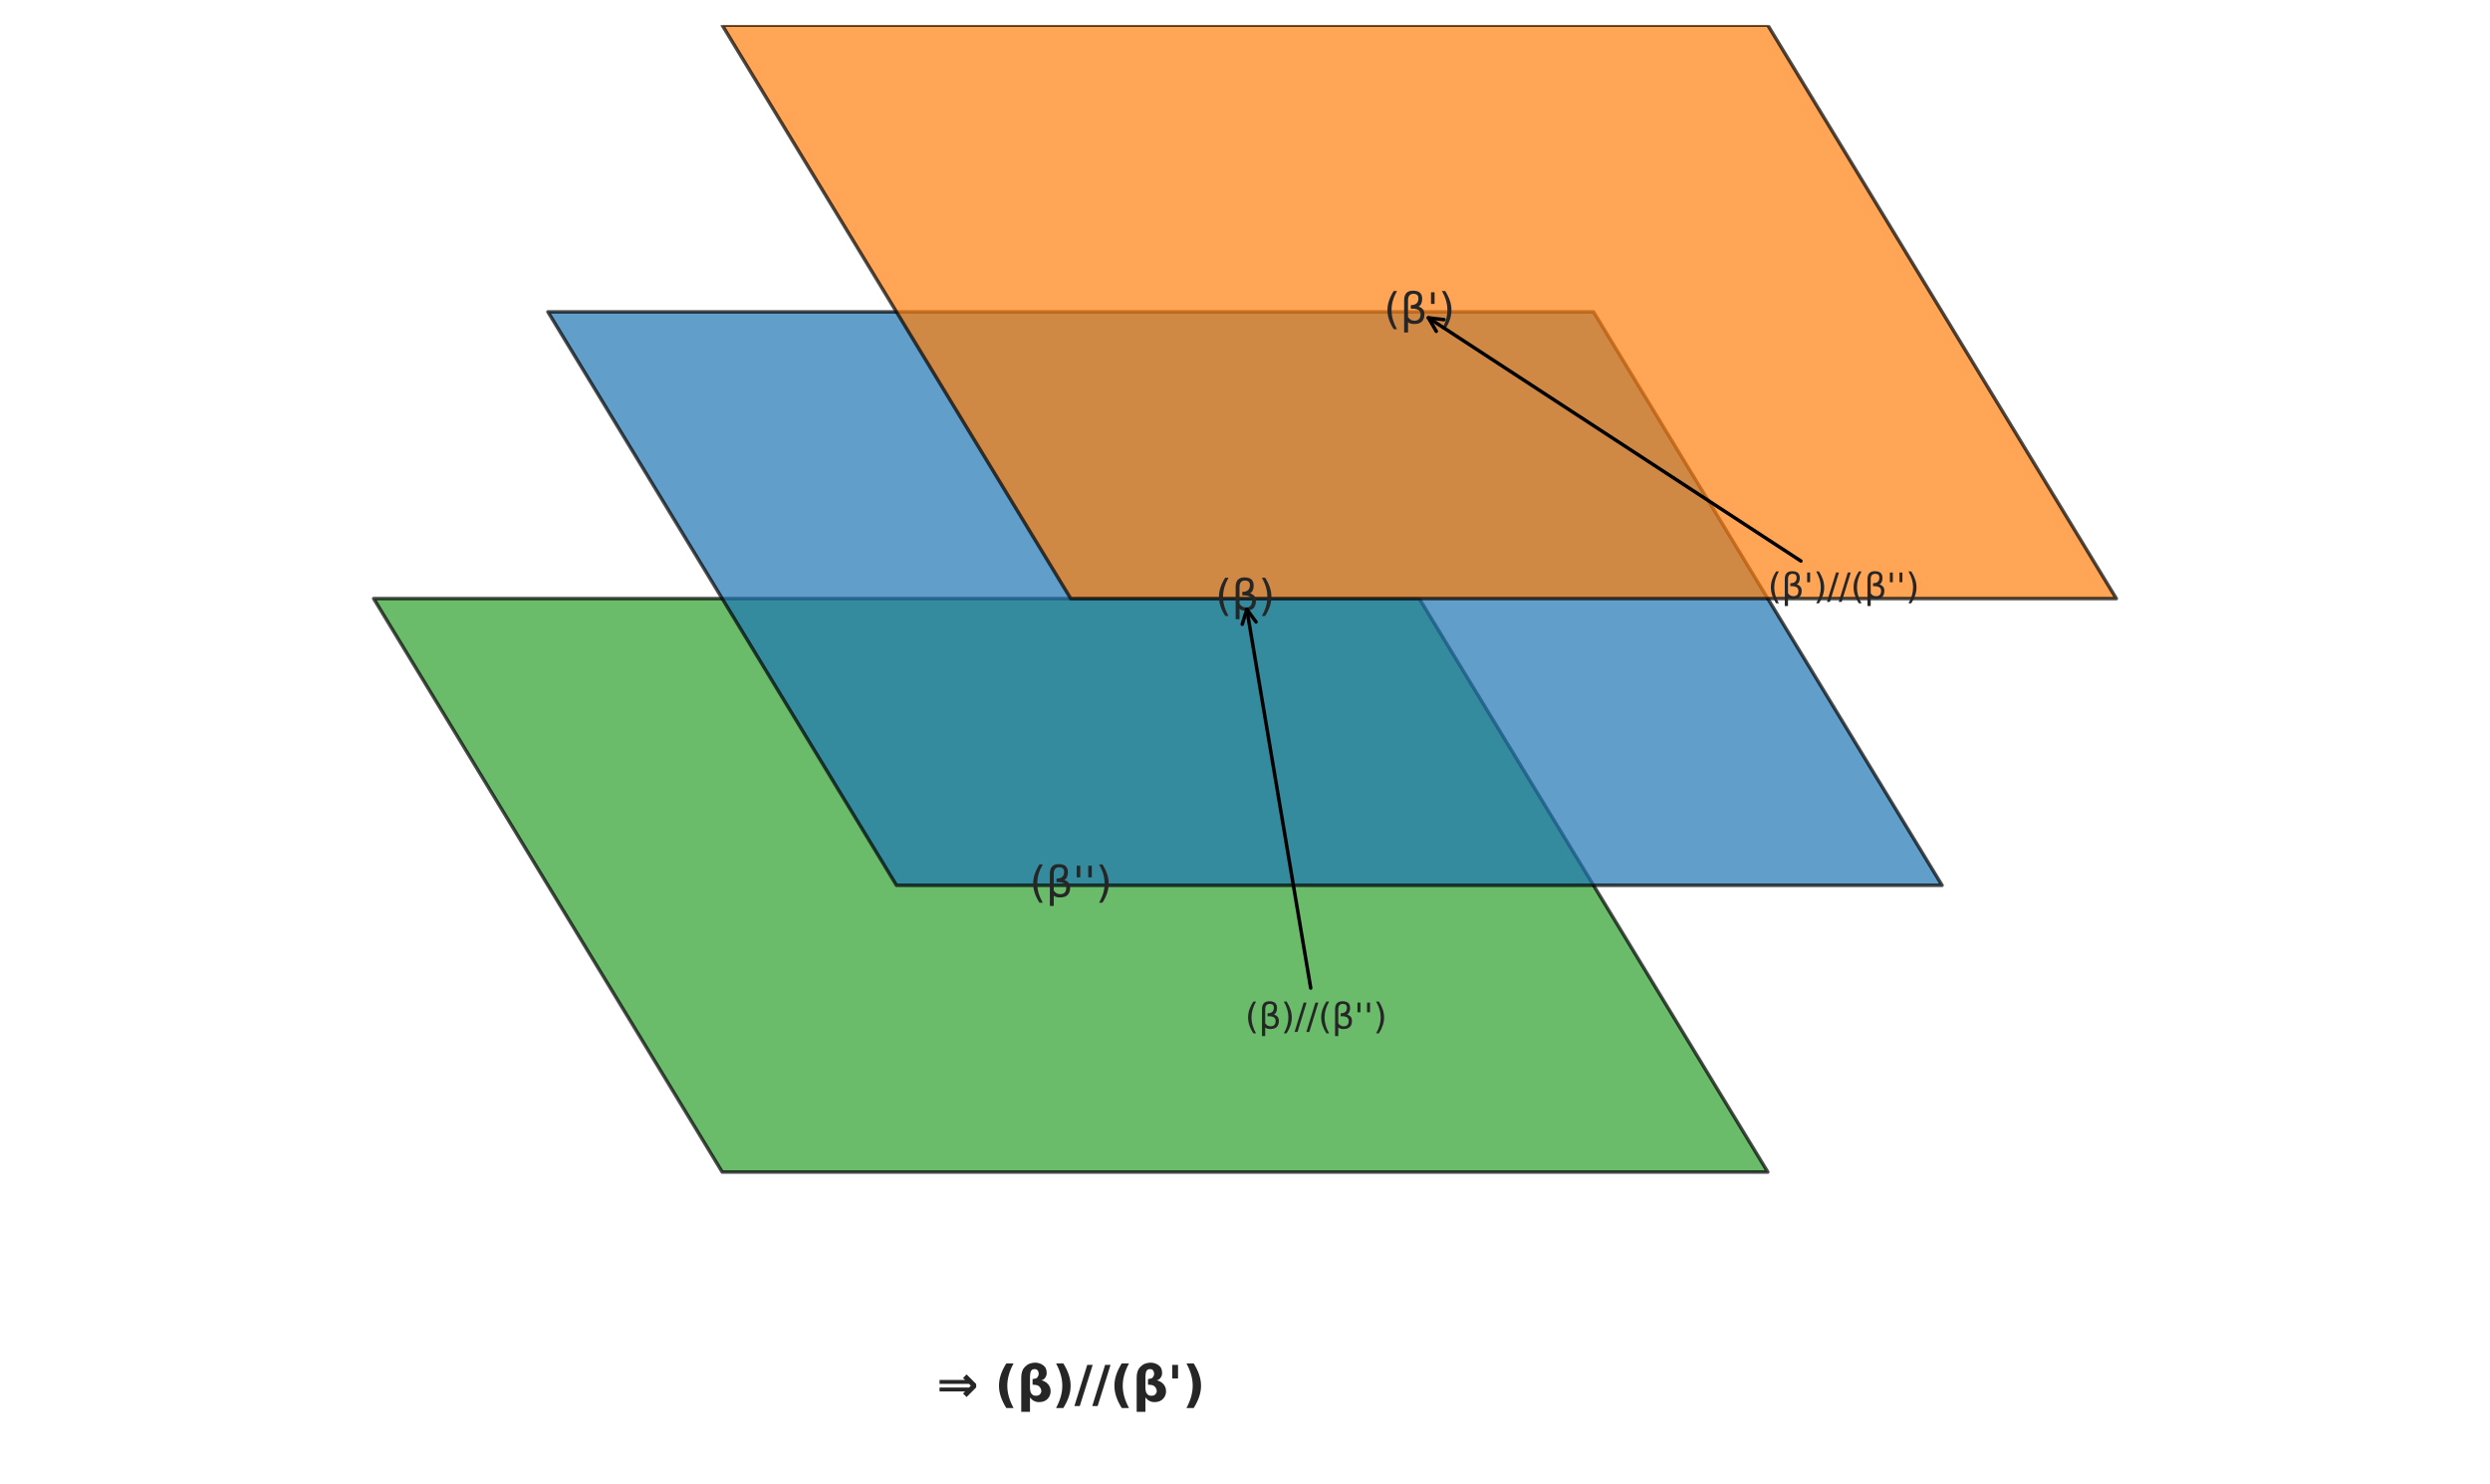
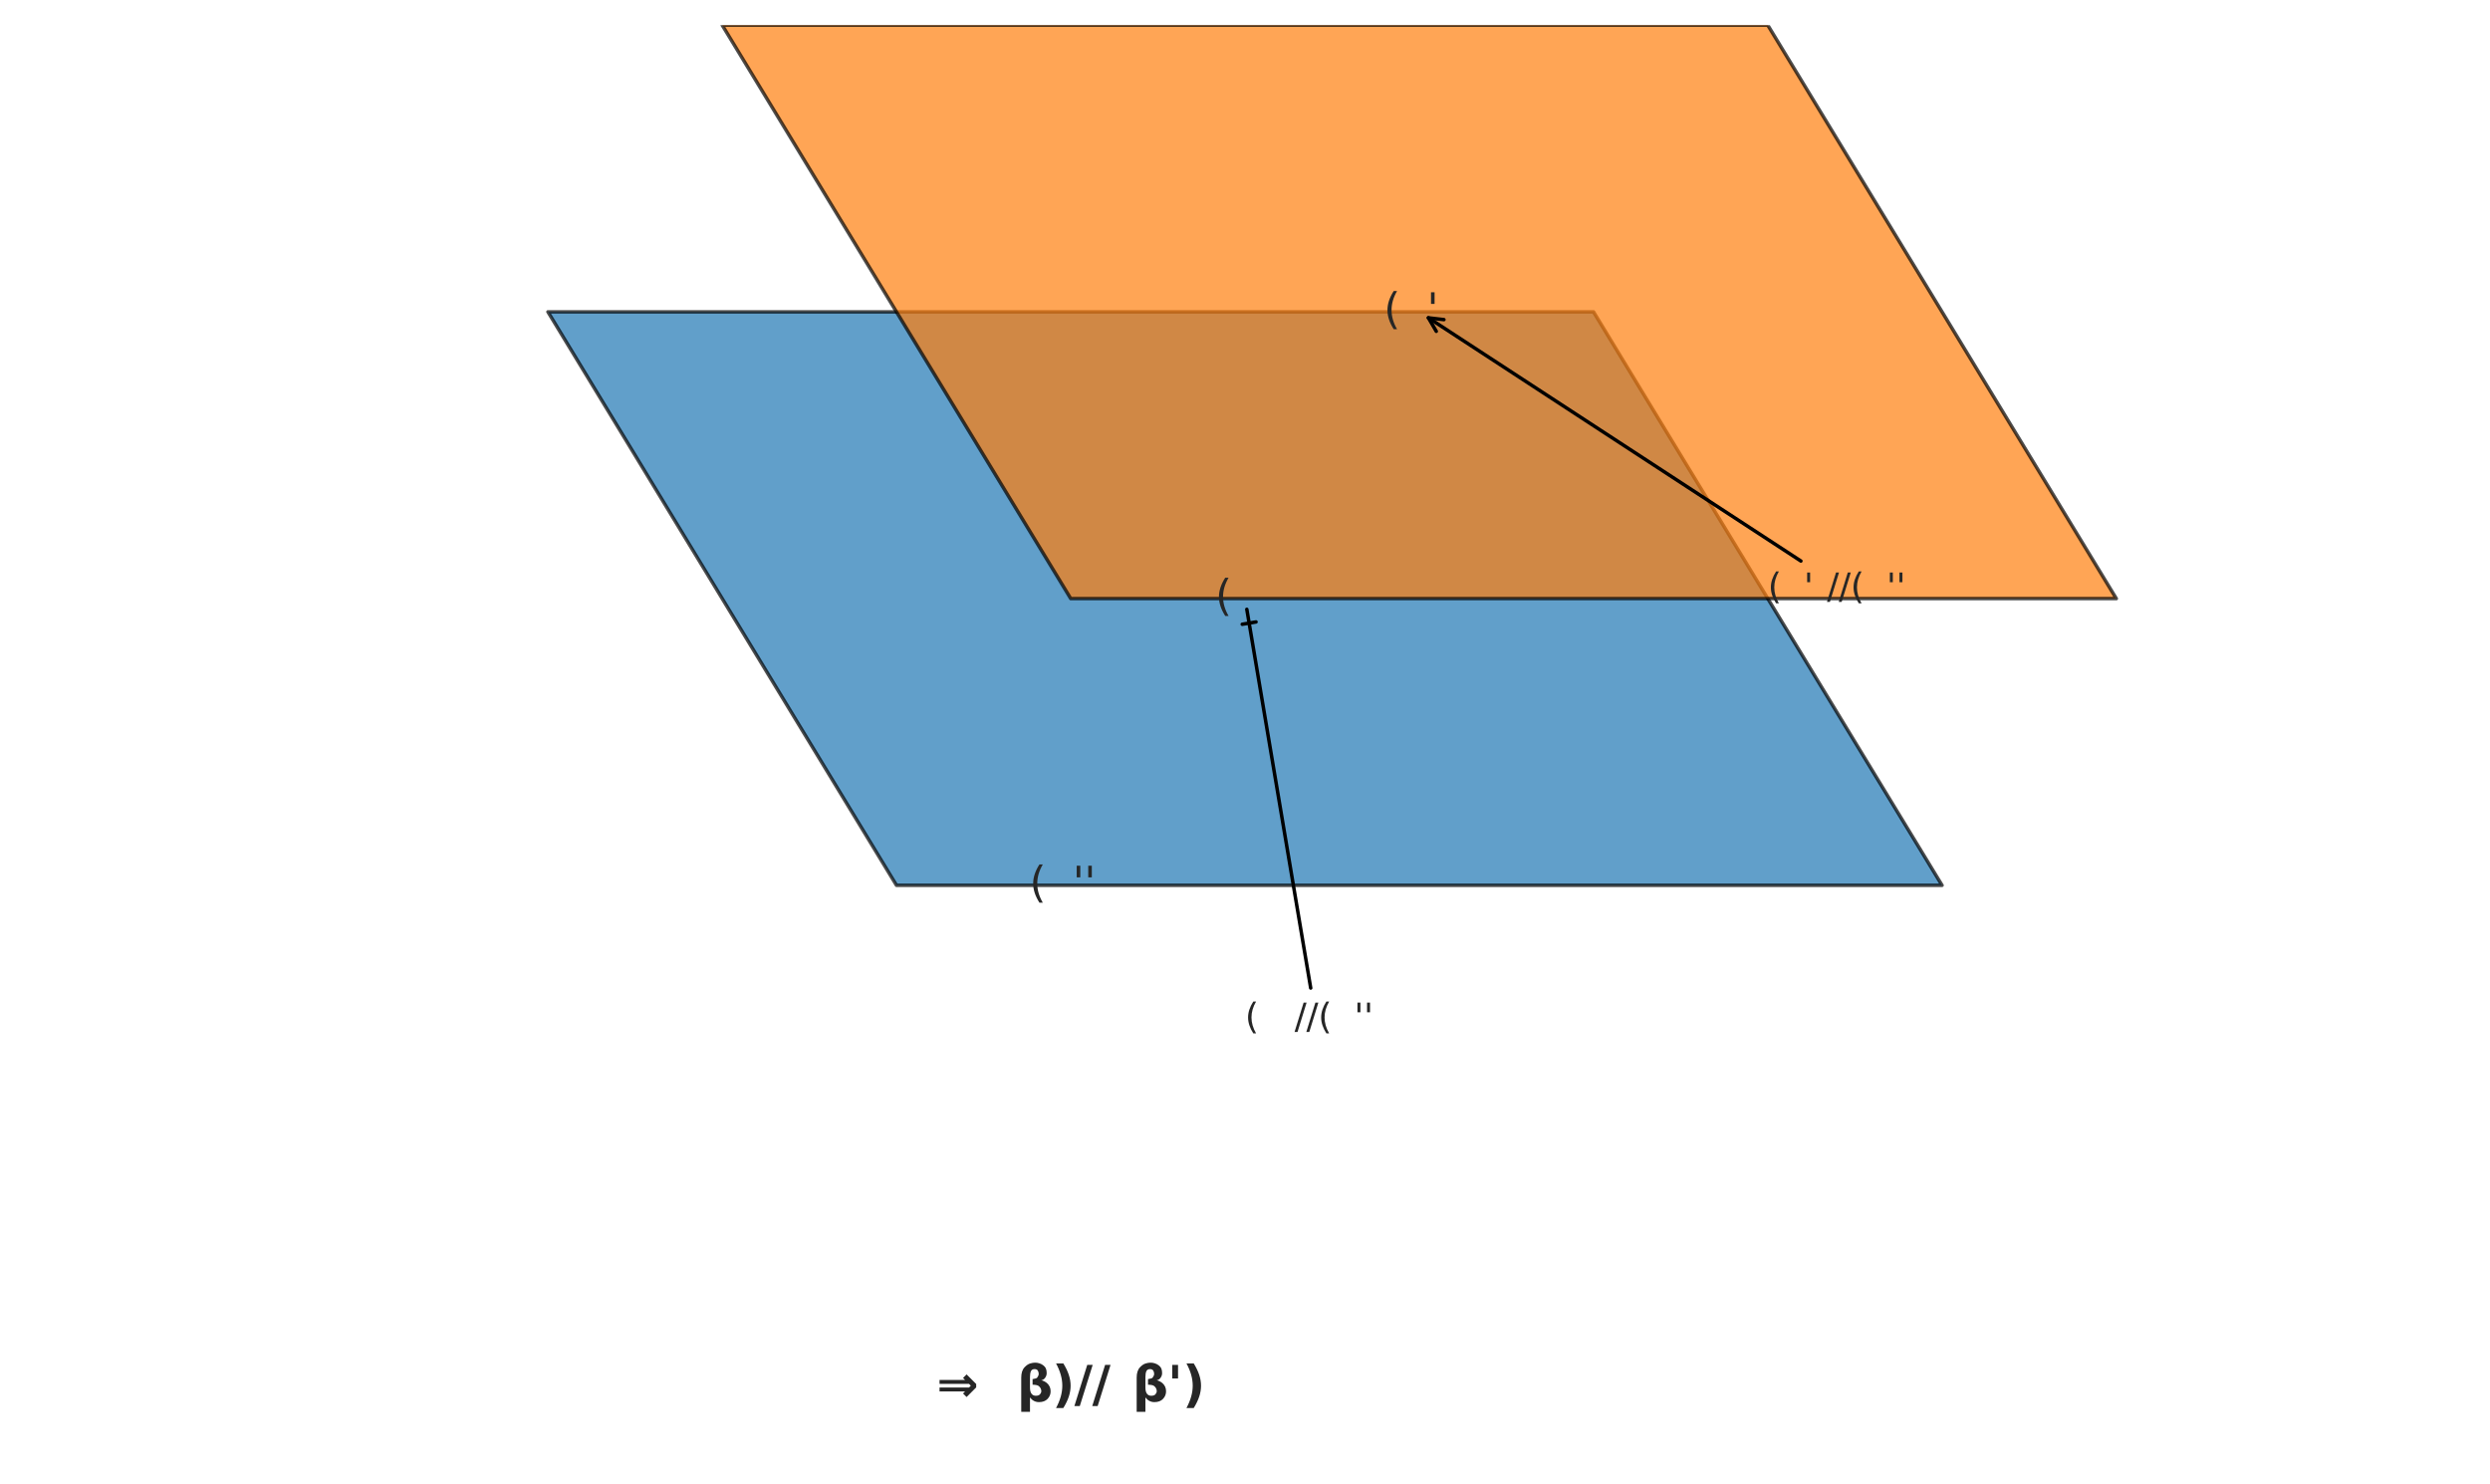
<svg xmlns="http://www.w3.org/2000/svg" xmlns:xlink="http://www.w3.org/1999/xlink" width="712.8pt" height="424.8pt" viewBox="0 0 712.8 424.8" version="1.1">
  <defs>
    <style type="text/css">*{stroke-linejoin: round; stroke-linecap: butt}</style>
  </defs>
  <g id="figure_1">
    <g id="patch_1">
      <path d="M 0 424.8  L 712.8 424.8  L 712.8 0  L 0 0  z " style="fill: #ffffff" />
    </g>
    <g id="axes_1">
      <g id="patch_2">
-         <path d="M 206.743 335.52  L 506.057 335.52  L 406.286 171.36  L 106.971 171.36  z " clip-path="url(#p044c572caf)" style="fill: #2ca02c; opacity: 0.7; stroke: #000000; stroke-linejoin: miter" />
-       </g>
+         </g>
      <g id="patch_3">
        <path d="M 256.629 253.44  L 555.943 253.44  L 456.171 89.28  L 156.857 89.28  z " clip-path="url(#p044c572caf)" style="fill: #1f77b4; opacity: 0.7; stroke: #000000; stroke-linejoin: miter" />
      </g>
      <g id="patch_4">
        <path d="M 306.514 171.36  L 605.829 171.36  L 506.057 7.2  L 206.743 7.2  z " clip-path="url(#p044c572caf)" style="fill: #ff7f0e; opacity: 0.7; stroke: #000000; stroke-linejoin: miter" />
      </g>
      <g id="text_1">
        <g style="fill: #262626" transform="translate(294.706 256.789) scale(0.12 -0.12)">
          <defs>
            <path id="DejaVuSans-28" d="M 1984 4856  Q 1566 4138 1362 3434  Q 1159 2731 1159 2009  Q 1159 1288 1364 580  Q 1569 -128 1984 -844  L 1484 -844  Q 1016 -109 783 600  Q 550 1309 550 2009  Q 550 2706 781 3412  Q 1013 4119 1484 4856  L 1984 4856  z " transform="scale(0.016)" />
-             <path id="DejaVuSans-3b2" d="M 1178 216  L 1178 -1331  L 600 -1331  L 600 3478  Q 600 4903 1931 4903  Q 3288 4903 3288 3700  Q 3288 2844 2750 2531  Q 3625 2250 3625 1416  Q 3625 -66 2119 -66  Q 1456 -66 1178 216  z M 1178 966  Q 1525 425 2141 425  Q 3041 425 3041 1406  Q 3041 2288 1591 2219  L 1591 2750  Q 2725 2750 2725 3750  Q 2725 4434 1994 4434  Q 1178 4434 1178 3459  L 1178 966  z " transform="scale(0.016)" />
            <path id="DejaVuSans-27" d="M 1147 4666  L 1147 2931  L 616 2931  L 616 4666  L 1147 4666  z " transform="scale(0.016)" />
-             <path id="DejaVuSans-29" d="M 513 4856  L 1013 4856  Q 1481 4119 1714 3412  Q 1947 2706 1947 2009  Q 1947 1309 1714 600  Q 1481 -109 1013 -844  L 513 -844  Q 928 -128 1133 580  Q 1338 1288 1338 2009  Q 1338 2731 1133 3434  Q 928 4138 513 4856  z " transform="scale(0.016)" />
          </defs>
          <use xlink:href="#DejaVuSans-28" />
          <use xlink:href="#DejaVuSans-3b2" transform="translate(39.014 0)" />
          <use xlink:href="#DejaVuSans-27" transform="translate(102.832 0)" />
          <use xlink:href="#DejaVuSans-27" transform="translate(130.322 0)" />
          <use xlink:href="#DejaVuSans-29" transform="translate(157.812 0)" />
        </g>
      </g>
      <g id="text_2">
        <g style="fill: #262626" transform="translate(347.889 174.709) scale(0.12 -0.12)">
          <use xlink:href="#DejaVuSans-28" />
          <use xlink:href="#DejaVuSans-3b2" transform="translate(39.014 0)" />
          <use xlink:href="#DejaVuSans-29" transform="translate(102.832 0)" />
        </g>
      </g>
      <g id="text_3">
        <g style="fill: #262626" transform="translate(396.126 92.629) scale(0.12 -0.12)">
          <use xlink:href="#DejaVuSans-28" />
          <use xlink:href="#DejaVuSans-3b2" transform="translate(39.014 0)" />
          <use xlink:href="#DejaVuSans-27" transform="translate(102.832 0)" />
          <use xlink:href="#DejaVuSans-29" transform="translate(130.322 0)" />
        </g>
      </g>
      <g id="patch_5">
        <path d="M 375.21 282.849  Q 365.971 228.089 356.918 174.432  " style="fill: none; stroke: #000000; stroke-linecap: round" />
-         <path d="M 355.612 178.709  L 356.918 174.432  L 359.556 178.044  " style="fill: none; stroke: #000000; stroke-linecap: round" />
+         <path d="M 355.612 178.709  L 359.556 178.044  " style="fill: none; stroke: #000000; stroke-linecap: round" />
      </g>
      <g id="text_4">
        <g style="fill: #262626" transform="translate(356.4 294.48) scale(0.1 -0.1)">
          <defs>
            <path id="DejaVuSans-2f" d="M 1625 4666  L 2156 4666  L 531 -594  L 0 -594  L 1625 4666  z " transform="scale(0.016)" />
          </defs>
          <use xlink:href="#DejaVuSans-28" />
          <use xlink:href="#DejaVuSans-3b2" transform="translate(39.014 0)" />
          <use xlink:href="#DejaVuSans-29" transform="translate(102.832 0)" />
          <use xlink:href="#DejaVuSans-2f" transform="translate(141.846 0)" />
          <use xlink:href="#DejaVuSans-2f" transform="translate(175.537 0)" />
          <use xlink:href="#DejaVuSans-28" transform="translate(209.229 0)" />
          <use xlink:href="#DejaVuSans-3b2" transform="translate(248.242 0)" />
          <use xlink:href="#DejaVuSans-27" transform="translate(312.061 0)" />
          <use xlink:href="#DejaVuSans-27" transform="translate(339.551 0)" />
          <use xlink:href="#DejaVuSans-29" transform="translate(367.041 0)" />
        </g>
      </g>
      <g id="patch_6">
        <path d="M 515.535 160.606  Q 461.749 125.49 408.899 90.986  " style="fill: none; stroke: #000000; stroke-linecap: round" />
        <path d="M 411.155 94.847  L 408.899 90.986  L 413.342 91.498  " style="fill: none; stroke: #000000; stroke-linecap: round" />
      </g>
      <g id="text_5">
        <g style="fill: #262626" transform="translate(506.057 171.36) scale(0.1 -0.1)">
          <use xlink:href="#DejaVuSans-28" />
          <use xlink:href="#DejaVuSans-3b2" transform="translate(39.014 0)" />
          <use xlink:href="#DejaVuSans-27" transform="translate(102.832 0)" />
          <use xlink:href="#DejaVuSans-29" transform="translate(130.322 0)" />
          <use xlink:href="#DejaVuSans-2f" transform="translate(169.336 0)" />
          <use xlink:href="#DejaVuSans-2f" transform="translate(203.027 0)" />
          <use xlink:href="#DejaVuSans-28" transform="translate(236.719 0)" />
          <use xlink:href="#DejaVuSans-3b2" transform="translate(275.732 0)" />
          <use xlink:href="#DejaVuSans-27" transform="translate(339.551 0)" />
          <use xlink:href="#DejaVuSans-27" transform="translate(367.041 0)" />
          <use xlink:href="#DejaVuSans-29" transform="translate(394.531 0)" />
        </g>
      </g>
      <g id="text_6">
        <g style="fill: #262626" transform="translate(268.137 401.184) scale(0.14 -0.14)">
          <defs>
            <path id="DejaVuSans-Bold-21d2" d="M 4128 1772  L 4363 2006  L 4128 2241  L 366 2241  L 366 2741  L 3628 2741  L 3369 3000  L 3822 3453  L 5050 2225  L 5050 1788  L 3822 559  L 3369 1013  L 3628 1272  L 366 1272  L 366 1772  L 4128 1772  z " transform="scale(0.016)" />
            <path id="DejaVuSans-Bold-20" transform="scale(0.016)" />
-             <path id="DejaVuSans-Bold-28" d="M 2413 -844  L 1484 -844  Q 1006 -72 778 623  Q 550 1319 550 2003  Q 550 2688 779 3389  Q 1009 4091 1484 4856  L 2413 4856  Q 2013 4116 1813 3408  Q 1613 2700 1613 2009  Q 1613 1319 1811 609  Q 2009 -100 2413 -844  z " transform="scale(0.016)" />
            <path id="DejaVuSans-Bold-3b2" d="M 2575 3038  Q 2772 3309 2772 3503  Q 2772 3769 2648 3948  Q 2525 4128 2241 4128  Q 1900 4128 1778 3864  Q 1656 3600 1656 3103  L 1656 1747  Q 1656 1250 1848 986  Q 2041 722 2400 722  Q 2800 722 2953 934  Q 3106 1147 3106 1275  Q 3106 1722 2738 1988  Q 2538 2122 1988 2134  L 1988 2847  Q 2497 2925 2575 3038  z M 538 -1331  L 538 3044  Q 538 3922 969 4369  Q 1325 4741 1672 4845  Q 2019 4950 2259 4950  Q 2500 4947 2538 4941  Q 3178 4841 3538 4438  Q 3788 4163 3788 3600  Q 3788 3313 3616 3053  Q 3406 2734 3094 2709  Q 3556 2584 3844 2322  Q 4294 1919 4294 1288  Q 4294 731 3903 320  Q 3513 -91 2809 -91  Q 2106 -91 1656 506  L 1656 -1331  L 538 -1331  z " transform="scale(0.016)" />
            <path id="DejaVuSans-Bold-29" d="M 513 -844  Q 913 -100 1113 609  Q 1313 1319 1313 2009  Q 1313 2700 1113 3408  Q 913 4116 513 4856  L 1441 4856  Q 1916 4091 2145 3389  Q 2375 2688 2375 2003  Q 2375 1319 2147 623  Q 1919 -72 1441 -844  L 513 -844  z " transform="scale(0.016)" />
            <path id="DejaVuSans-Bold-2f" d="M 1644 4666  L 2338 4666  L 691 -594  L 0 -594  L 1644 4666  z " transform="scale(0.016)" />
            <path id="DejaVuSans-Bold-27" d="M 1350 4666  L 1350 2931  L 609 2931  L 609 4666  L 1350 4666  z " transform="scale(0.016)" />
          </defs>
          <use xlink:href="#DejaVuSans-Bold-21d2" />
          <use xlink:href="#DejaVuSans-Bold-20" transform="translate(83.789 0)" />
          <use xlink:href="#DejaVuSans-Bold-28" transform="translate(118.604 0)" />
          <use xlink:href="#DejaVuSans-Bold-3b2" transform="translate(164.307 0)" />
          <use xlink:href="#DejaVuSans-Bold-29" transform="translate(235.889 0)" />
          <use xlink:href="#DejaVuSans-Bold-2f" transform="translate(281.592 0)" />
          <use xlink:href="#DejaVuSans-Bold-2f" transform="translate(318.115 0)" />
          <use xlink:href="#DejaVuSans-Bold-28" transform="translate(354.639 0)" />
          <use xlink:href="#DejaVuSans-Bold-3b2" transform="translate(400.342 0)" />
          <use xlink:href="#DejaVuSans-Bold-27" transform="translate(471.924 0)" />
          <use xlink:href="#DejaVuSans-Bold-29" transform="translate(502.539 0)" />
        </g>
      </g>
    </g>
  </g>
  <defs>
    <clipPath id="p044c572caf">
      <rect x="7.2" y="7.2" width="698.4" height="410.4" />
    </clipPath>
  </defs>
</svg>